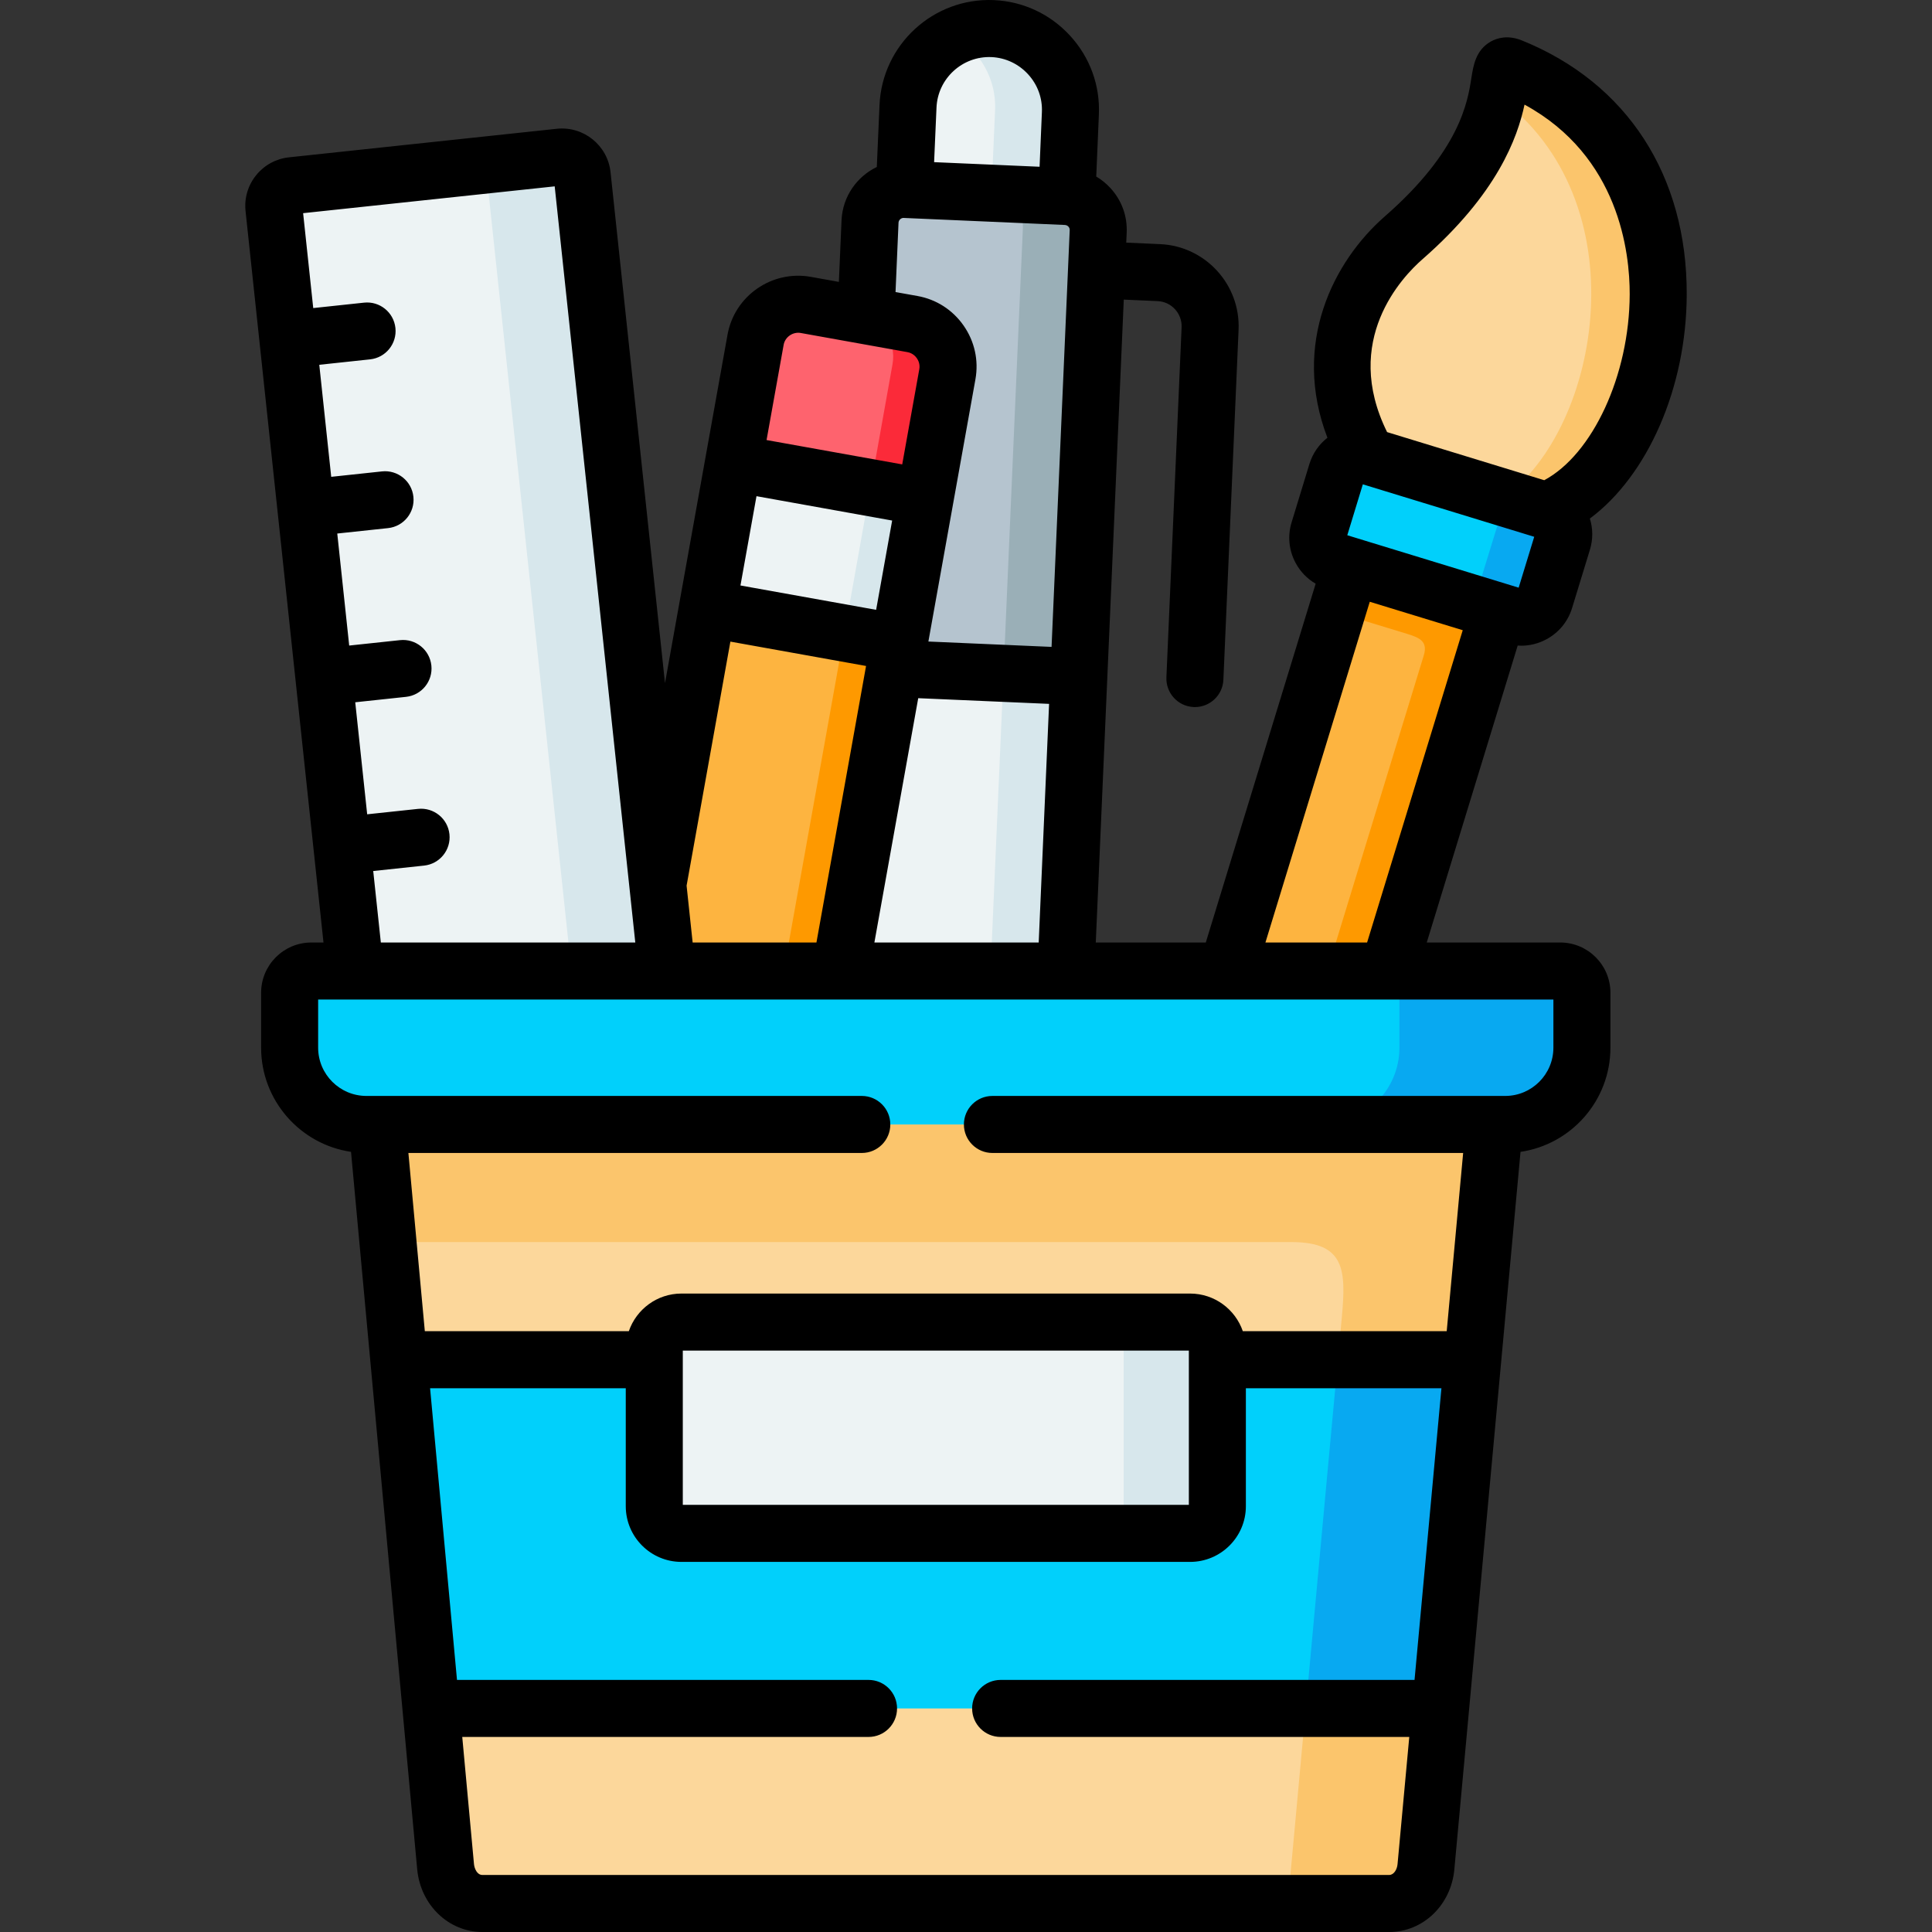
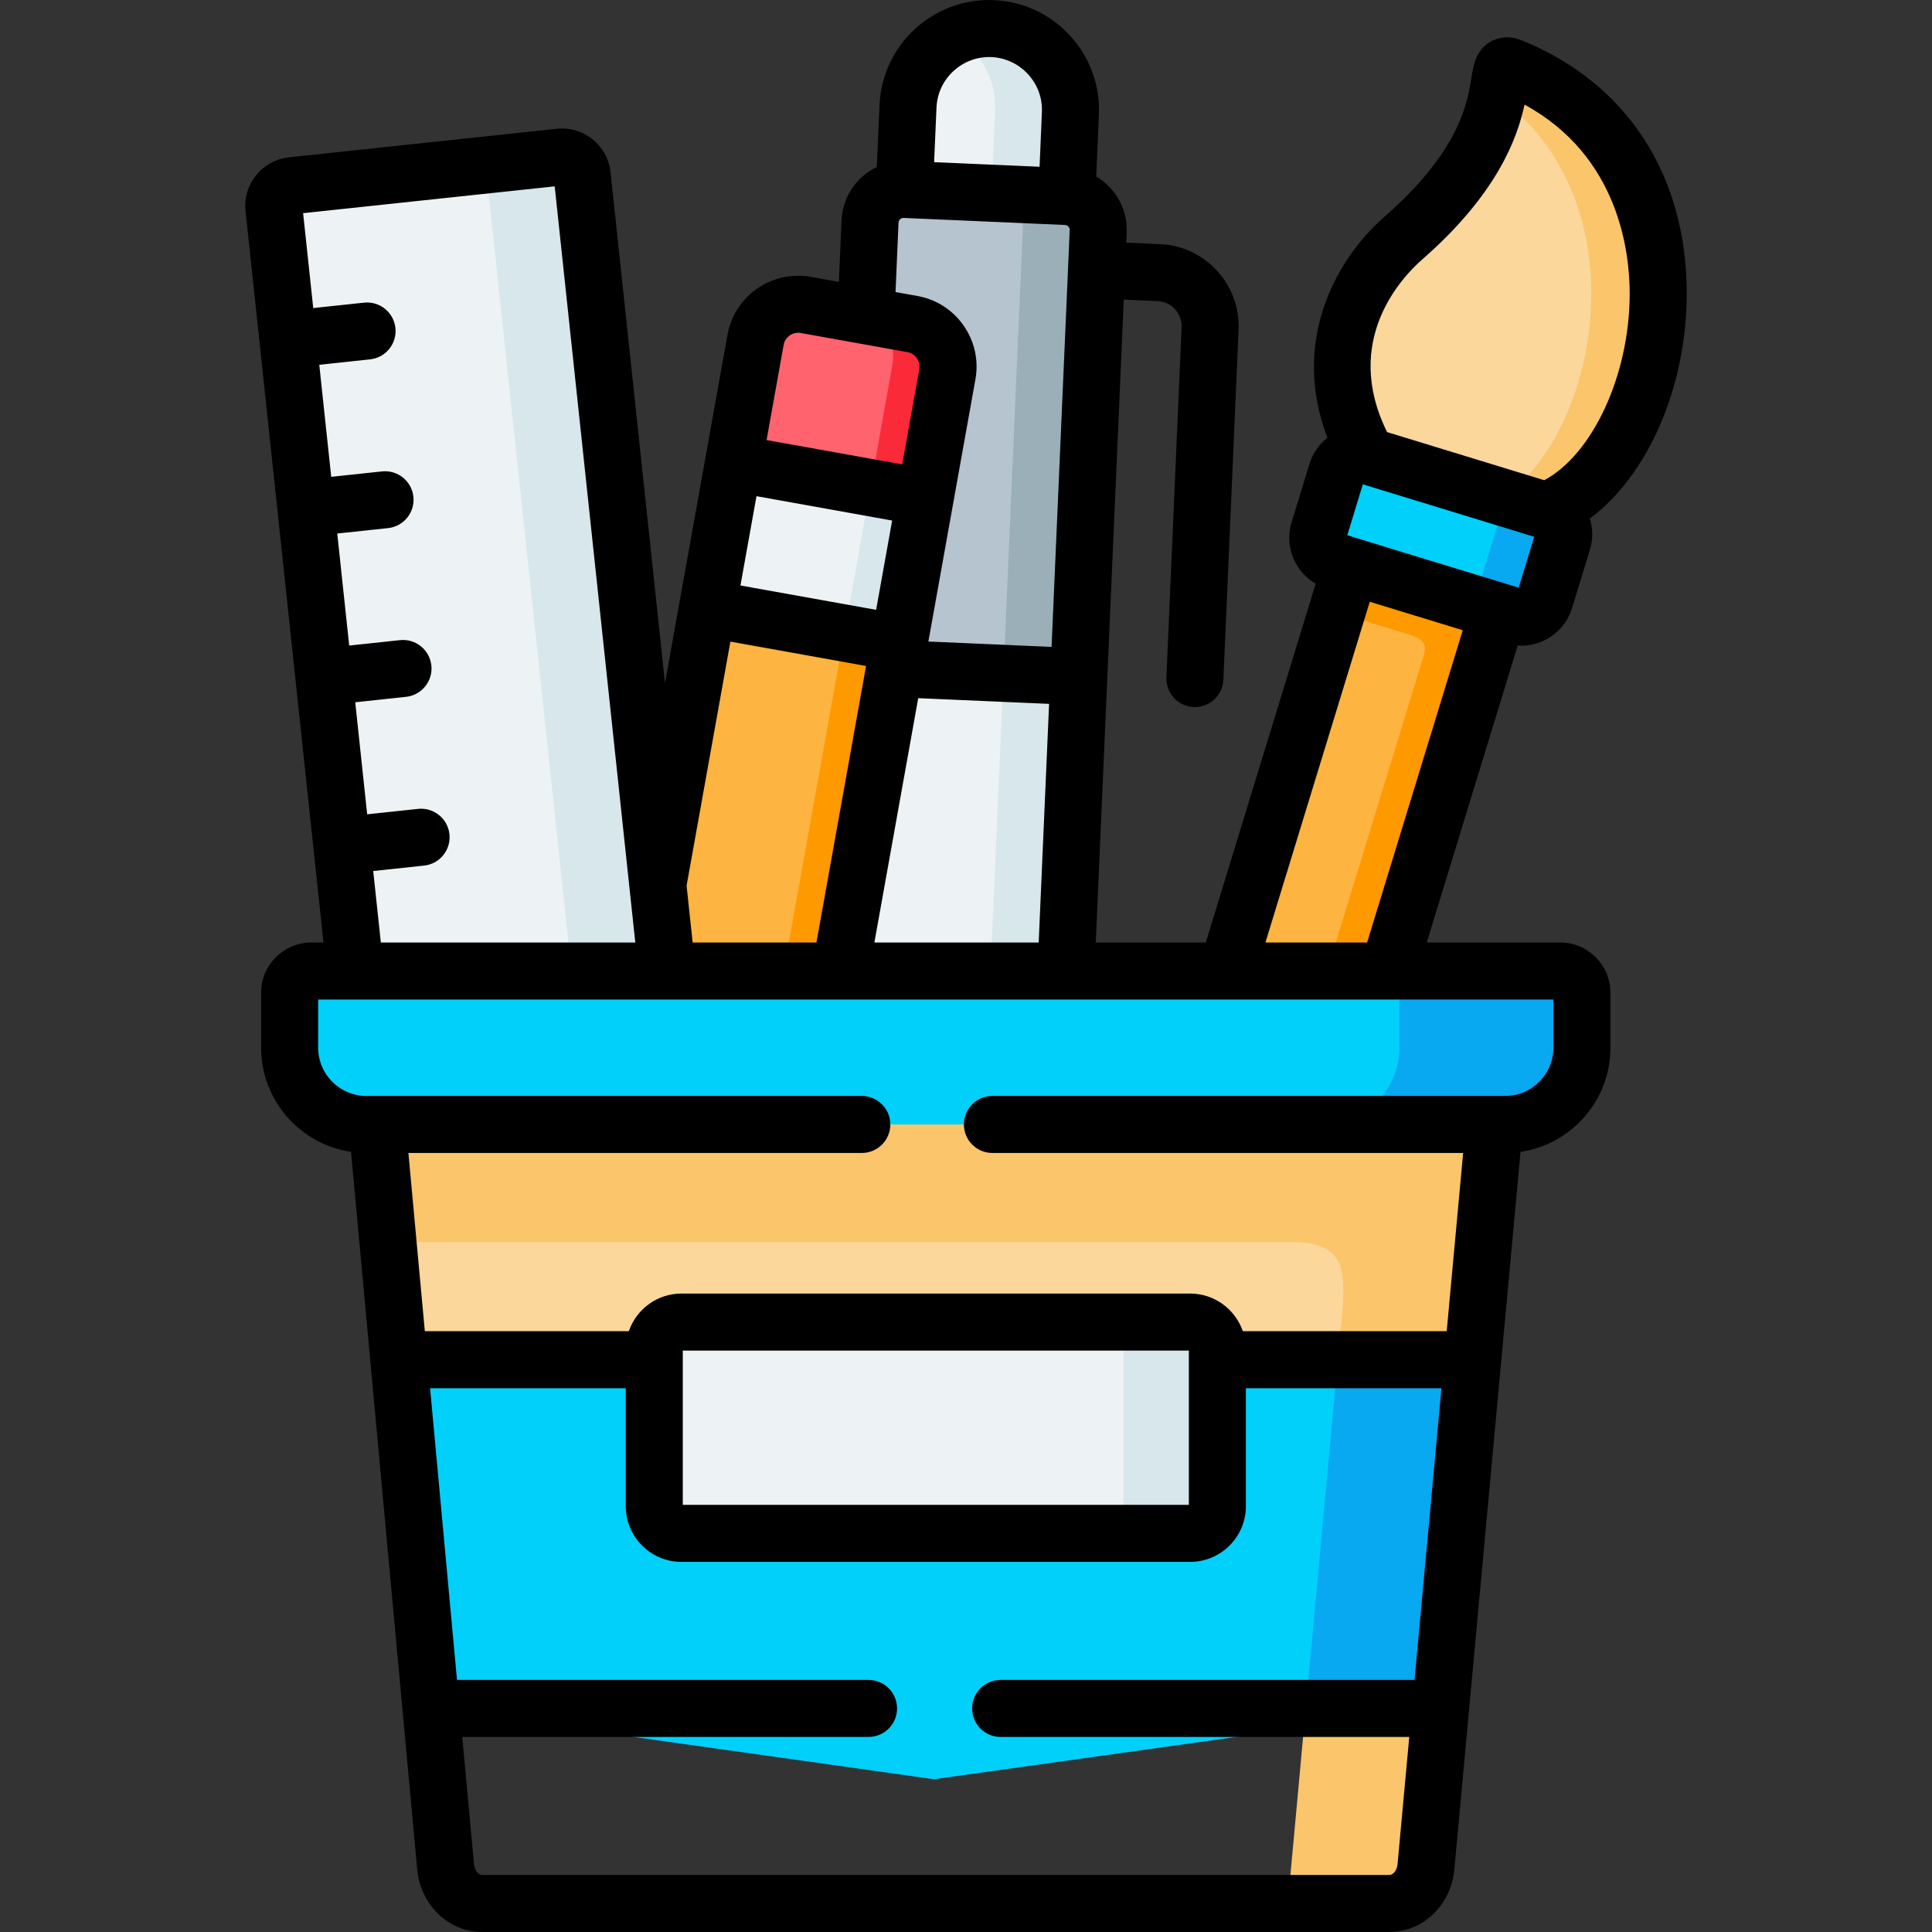
<svg xmlns="http://www.w3.org/2000/svg" id="Capa_1" enable-background="new 0 0 512 512" height="512" viewBox="0 0 512 512" width="512">
  <rect x="0" y="0" width="512" height="512" fill="#333333" stroke="none" />
  <g>
    <g>
      <path clip-rule="evenodd" d="m357.992 150.037-32.855 107.291h6.038 33.932 2.778l29.198-95.332-17.405-11.449z" fill="#fdb440" fill-rule="evenodd" />
    </g>
    <g>
      <path clip-rule="evenodd" d="m371.995 63.009c-12.019 10.485-24.266 31.966-9.61 57.811l19.135 17.003 28.263-2.494c.028 0 .028 0 .057.028 33.025-13.149 48.928-94.085-9.355-117.634-6.86-2.777 4.592 16.352-28.49 45.286z" fill="#fcd79b" fill-rule="evenodd" />
    </g>
    <g>
      <path clip-rule="evenodd" d="m362.386 120.82c-3.43-1.049-7.087.907-8.136 4.307l-4.734 15.501c-1.049 3.401.879 7.085 4.309 8.133l4.167 1.275 39.091 11.959 4.167 1.275c3.402 1.049 7.087-.907 8.136-4.336l4.734-15.473c1.049-3.401-.879-7.056-4.28-8.105-.028-.028-.028-.028-.057-.028z" fill="#01d0fb" fill-rule="evenodd" />
    </g>
    <g>
      <path clip-rule="evenodd" d="m357.992 150.037-3.77 12.242 18.851 5.753c3.288 1.02 5.358 2.04 4.224 5.724l-25.598 83.571h13.408 2.778l29.198-95.332z" fill="#fe9900" fill-rule="evenodd" />
    </g>
    <g>
      <path clip-rule="evenodd" d="m392.859 130.143c2.778.878 4.564 3.486 4.564 6.291-.028.595-.113 1.219-.283 1.842l-1.247 4.052-3.515 11.421c-.454 1.474-1.361 2.664-2.551 3.457-1.587 1.077-3.629 1.445-5.585.85l12.841 3.939 4.167 1.275c3.402 1.049 7.087-.907 8.136-4.336l4.734-15.473c1.049-3.401-.879-7.056-4.28-8.105-.028-.028-.028-.028-.057-.028z" fill="#08a9f1" fill-rule="evenodd" />
    </g>
    <g>
      <path clip-rule="evenodd" d="m396.771 25.432c38.213 27.744 27.384 88.219 1.672 106.441l11.339 3.457c.028 0 .028 0 .057.028 33.025-13.149 48.928-94.085-9.355-117.634-2.976-1.191-2.522 1.7-3.713 7.708z" fill="#fbc56c" fill-rule="evenodd" />
    </g>
    <g>
      <path clip-rule="evenodd" d="m202.77 191.374h102.002v60.523h-102.002z" fill="#edf3f4" fill-rule="evenodd" transform="matrix(.043 -.999 .999 .043 21.343 465.559)" />
    </g>
    <g>
      <path clip-rule="evenodd" d="m282.587 55.357 1.077-25.307c.539-11.846-8.731-21.934-20.58-22.473-11.849-.51-21.941 8.757-22.451 20.602l-1.106 25.307c.028 0 21.091 7.113 21.147 7.113z" fill="#edf3f4" fill-rule="evenodd" />
    </g>
    <g>
      <path clip-rule="evenodd" d="m285.904 179.311 4.677-107.773.454-10.23c.198-4.818-3.515-8.927-8.306-9.238h-.17l-42.749-1.87c-.057 0-.113 0-.142 0-4.819-.113-8.901 3.656-9.1 8.473l-5.131 118.003z" fill="#b5c4cf" fill-rule="evenodd" />
    </g>
    <g>
      <path clip-rule="evenodd" d="m282.162 265.036 3.742-85.725-19.957-.85-3.742 85.697z" fill="#d7e7ec" fill-rule="evenodd" />
    </g>
    <g>
      <path clip-rule="evenodd" d="m286.215 172 4.366-100.461.454-10.23c.198-4.818-3.515-8.927-8.306-9.238h-.17l-19.815-.85c3.487.198 6.407 2.437 7.682 5.469.454 1.162.709 2.437.652 3.741l-.454 10.23-4.366 100.461-.312 7.34 19.957.85z" fill="#9aafb7" fill-rule="evenodd" />
    </g>
    <g>
      <path clip-rule="evenodd" d="m283.664 30.051c.539-11.846-8.731-21.934-20.58-22.473-3.6-.142-7.03.595-10.092 2.04 6.69 3.911 11.084 11.307 10.715 19.554l-.964 22.048 19.815.85h.17z" fill="#d7e7ec" fill-rule="evenodd" />
    </g>
    <g>
      <path clip-rule="evenodd" d="m221.81 262.146 17.859-99.47-50.828-9.125-19.475 108.595z" fill="#fdb440" fill-rule="evenodd" />
    </g>
    <g>
      <path clip-rule="evenodd" d="m244.204 137.427 6.86-38.257c1.106-6.206-3.062-12.186-9.27-13.291l-28.263-5.073c-6.208-1.105-12.189 3.061-13.295 9.267l-6.86 38.229z" fill="#fe636e" fill-rule="evenodd" />
    </g>
    <g>
      <path clip-rule="evenodd" d="m222.688 257.328 15.592-86.943-14.514-2.608-16.074 89.551z" fill="#fe9900" fill-rule="evenodd" />
    </g>
    <g>
      <path clip-rule="evenodd" d="m196.746 120.732h39.157v51.64h-39.157z" fill="#edf3f4" fill-rule="evenodd" transform="matrix(.177 -.984 .984 .177 33.865 333.587)" />
    </g>
    <g>
      <path clip-rule="evenodd" d="m154.286 46.431c-.312-2.947-2.977-5.101-5.925-4.789l-70.982 7.566c-2.948.312-5.103 2.976-4.791 5.923l22.423 210.331h82.633c-7.484-70.281-15.846-148.723-23.358-219.031z" fill="#edf3f4" fill-rule="evenodd" />
    </g>
    <g>
      <path clip-rule="evenodd" d="m154.286 46.431c-.312-2.947-2.977-5.101-5.925-4.789l-25.059 2.664c2.948-.312 5.641 1.842 5.953 4.789l22.196 208.234h25.314c-7.484-70.31-14.967-140.59-22.479-210.898z" fill="#d7e7ec" fill-rule="evenodd" />
    </g>
    <g>
      <path clip-rule="evenodd" d="m381.747 452.753 8.533-92.413-135.956-14.255-148.626 14.255 8.532 92.413 133.234 18.76z" fill="#01d0fb" fill-rule="evenodd" />
    </g>
    <g>
      <path clip-rule="evenodd" d="m390.28 360.34 5.754-62.346-138.081-13.121-158.01 13.121 5.755 62.346z" fill="#fcd79b" fill-rule="evenodd" />
    </g>
    <g>
      <path clip-rule="evenodd" d="m355.582 349.259-1.021 11.08h35.718l5.755-62.345h-296.091l2.891 31.173h182.446 57.007c14.231 0 14.457 7.481 13.295 20.092z" fill="#fbc56c" fill-rule="evenodd" />
    </g>
    <g>
      <path clip-rule="evenodd" d="m398.897 297.994c11.169 0 20.325-9.153 20.325-20.347v-14.566c0-3.174-2.58-5.753-5.755-5.753h-25.257-57.035-47.426-58.85-36.483-82.662-23.245c-3.175 0-5.755 2.579-5.755 5.753v14.566c0 11.194 9.156 20.347 20.354 20.347h2.835 223.946 57.007 15.138z" fill="#01d0fb" fill-rule="evenodd" />
    </g>
    <g>
      <path clip-rule="evenodd" d="m419.223 277.647v-14.566c0-3.174-2.58-5.753-5.755-5.753h-25.258-16.3-6.803c3.005 0 5.471 2.295 5.755 5.243v.51 14.566c0 11.194-9.156 20.347-20.325 20.347h30.36 15.138 2.863c11.168 0 20.325-9.153 20.325-20.347z" fill="#08a9f1" fill-rule="evenodd" />
    </g>
    <g>
-       <path clip-rule="evenodd" d="m368.14 504.443c5.358 0 9.27-4.421 9.752-9.749l3.855-41.941h-267.517l3.855 41.941c.51 5.328 4.394 9.749 9.752 9.749z" fill="#fcd79b" fill-rule="evenodd" />
-     </g>
+       </g>
    <g>
      <path clip-rule="evenodd" d="m346.029 452.753-2.863 31.173-1.899 20.517h26.874c5.358 0 9.27-4.421 9.752-9.749l3.855-41.941z" fill="#fbc56c" fill-rule="evenodd" />
    </g>
    <g>
      <path clip-rule="evenodd" d="m351.67 391.541-5.641 61.212h35.718l8.533-92.413h-35.718z" fill="#08a9f1" fill-rule="evenodd" />
    </g>
    <g>
      <path clip-rule="evenodd" d="m180.592 350.364h134.793c3.969 0 7.229 3.231 7.229 7.198v41.601c0 3.967-3.26 7.198-7.229 7.198h-134.793c-3.969 0-7.2-3.231-7.2-7.198v-41.601c0-3.967 3.231-7.198 7.2-7.198z" fill="#edf3f4" fill-rule="evenodd" />
    </g>
    <g>
      <path clip-rule="evenodd" d="m315.385 350.364h-24.833c3.969 0 7.229 3.231 7.229 7.198v.368 41.233c0 3.967-3.26 7.198-7.229 7.198h24.833c3.969 0 7.229-3.231 7.229-7.198v-41.233-.368c0-3.967-3.26-7.198-7.229-7.198z" fill="#d7e7ec" fill-rule="evenodd" />
    </g>
    <g>
      <path clip-rule="evenodd" d="m245.196 131.844 5.868-32.675c1.106-6.206-3.062-12.186-9.27-13.291l-14.514-2.607c6.208 1.105 10.375 7.085 9.241 13.291l-5.84 32.675z" fill="#fb2a39" fill-rule="evenodd" />
    </g>
    <g>
      <path clip-rule="evenodd" d="m239.669 162.676 4.535-25.249.992-5.583-14.514-2.607-1.02 5.582-4.507 25.25-1.389 7.708 14.514 2.608z" fill="#d7e7ec" fill-rule="evenodd" />
    </g>
    <path d="m447 78.048c.096-31.534-15.826-56.076-43.679-67.33-3.729-1.509-6.557-.665-8.273.308-3.965 2.248-4.608 6.37-5.124 9.682-.971 6.232-2.993 19.199-22.895 36.605-13.673 11.928-24.79 33.788-15.25 58.695-2.178 1.71-3.88 4.069-4.756 6.911l-4.729 15.482c-1.105 3.585-.741 7.394 1.026 10.727 1.25 2.358 3.101 4.255 5.344 5.559l-29.117 95.084h-29.154l7.417-170.37 8.969.396c3.665.16 6.517 3.274 6.357 6.944l-4.026 92.753c-.181 4.169 3.052 7.697 7.222 7.878.112.005.223.007.333.007 4.022 0 7.367-3.172 7.544-7.23l4.026-92.752c.521-11.995-8.81-22.178-20.795-22.699l-8.973-.397.115-2.641c.204-4.384-1.327-8.585-4.312-11.829-1.113-1.21-2.377-2.231-3.755-3.046l.696-16.39c.352-7.748-2.355-15.181-7.623-20.927-5.257-5.735-12.418-9.087-20.163-9.439-.006 0-.012 0-.018 0-16.042-.699-29.635 11.793-30.326 27.822l-.718 16.402c-5.259 2.529-9.016 7.782-9.341 13.998-.001.032-.003.064-.005.097l-.705 16.357-7.458-1.339c-10.319-1.834-20.215 5.048-22.057 15.344l-16.567 92.323-14.429-135.397c-.751-7.097-7.138-12.261-14.241-11.509l-70.975 7.566c-3.433.363-6.523 2.044-8.7 4.735s-3.175 6.064-2.812 9.503l20.654 193.84h-3.218c-7.34 0-13.311 5.971-13.311 13.31v14.566c0 13.999 10.366 25.621 23.826 27.603l17.54 190.164c.905 9.455 8.331 16.586 17.274 16.586h240.302c8.993 0 16.42-7.147 17.276-16.612l17.537-190.135c13.458-1.972 23.826-13.598 23.826-27.606v-14.566c0-7.339-5.971-13.31-13.311-13.31h-35.365l24.101-78.689c.314.021.629.035.943.035 2.265 0 4.516-.557 6.584-1.653 3.338-1.77 5.782-4.724 6.882-8.318l4.734-15.473c.834-2.728.816-5.58-.016-8.251 15.216-11.315 25.593-34.504 25.669-59.374zm-198.818-49.542c.332-7.705 6.858-13.692 14.565-13.378 3.722.171 7.167 1.788 9.703 4.554 2.532 2.763 3.834 6.323 3.664 10.049l-.614 14.461-27.951-1.218zm-10.064 30.511c.036-.696.642-1.261 1.306-1.264l42.784 1.866c.484.022.797.288.94.443.165.179.357.48.337.918l-4.808 110.453-32.645-1.421 12.472-69.518c.889-4.989-.224-10.034-3.133-14.206-2.91-4.174-7.261-6.962-12.241-7.848l-5.804-1.042zm39.902 127.516-2.753 63.238h-43.545l11.617-64.747zm-70.344-95.158c.37-2.067 2.442-3.503 4.521-3.132l28.274 5.075c1.368.244 2.156 1.116 2.503 1.615.348.499.895 1.54.653 2.901l-4.528 25.237-35.952-6.454zm-7.199 40.118 35.953 6.455-4.246 23.665-35.954-6.455zm-6.916 38.541 35.954 6.455-13.148 73.282h-32.808l-1.605-15.059zm-108.948-73.362 13.467-1.438c4.15-.443 7.155-4.166 6.712-8.316s-4.168-7.159-8.316-6.712l-13.465 1.437-2.68-25.15 66.669-7.107 21.359 200.385h-67.434l-2.018-18.942 13.487-1.437c4.15-.442 7.156-4.166 6.713-8.315-.442-4.15-4.164-7.148-8.315-6.714l-13.487 1.437-3.163-29.69 13.462-1.437c4.15-.443 7.155-4.166 6.712-8.316s-4.168-7.156-8.316-6.712l-13.46 1.436-3.163-29.689 13.465-1.437c4.15-.443 7.155-4.166 6.712-8.316-.442-4.15-4.164-7.154-8.316-6.712l-13.462 1.437zm283.527 400.213h-240.303c-1.431 0-2.117-1.741-2.227-2.886l-3.107-33.69h107.669c4.174 0 7.557-3.383 7.557-7.557s-3.383-7.557-7.557-7.557h-109.063l-7.13-77.298h51.856v31.267c0 8.136 6.62 14.755 14.757 14.755h134.793c8.153 0 14.786-6.619 14.786-14.755v-31.267h51.827l-7.13 77.298h-109.687c-4.174 0-7.557 3.383-7.557 7.557s3.383 7.557 7.557 7.557h108.293l-3.109 33.704c-.125 1.393-.948 2.872-2.225 2.872zm-53.083-98.08h-134.108v-40.883h134.109v40.883zm96.609-133.92v12.762c0 7.053-5.728 12.79-12.768 12.79h-2.936c-.004 0-.008 0-.012 0h-132.95c-4.174 0-7.557 3.384-7.557 7.557s3.383 7.557 7.557 7.557h124.75l-4.356 47.231h-54.033c-1.996-5.794-7.499-9.975-13.974-9.975h-134.795c-6.462 0-11.954 4.181-13.947 9.975h-54.06l-4.356-47.231h120.158c4.174 0 7.557-3.384 7.557-7.557s-3.383-7.557-7.557-7.557h-128.36c-.005 0-.01 0-.015 0h-2.903c-7.056 0-12.797-5.737-12.797-12.79v-12.762h9.82zm-49.37-15.114h-26.943l27.651-90.297 24.638 7.538zm40.165-94.032-3.16-.967c-.003-.001-.005-.002-.008-.003l-19.148-5.858-23.1-7.067 4.121-13.493 45.42 13.904zm6.782-28.478-41.647-12.749c-12.048-24.331 3.997-41.124 9.374-45.814 19.881-17.388 25.164-32.197 27.047-40.971 25.103 13.664 27.903 39.297 27.869 50.275-.066 21.474-9.844 42.398-22.643 49.259z" />
  </g>
</svg>